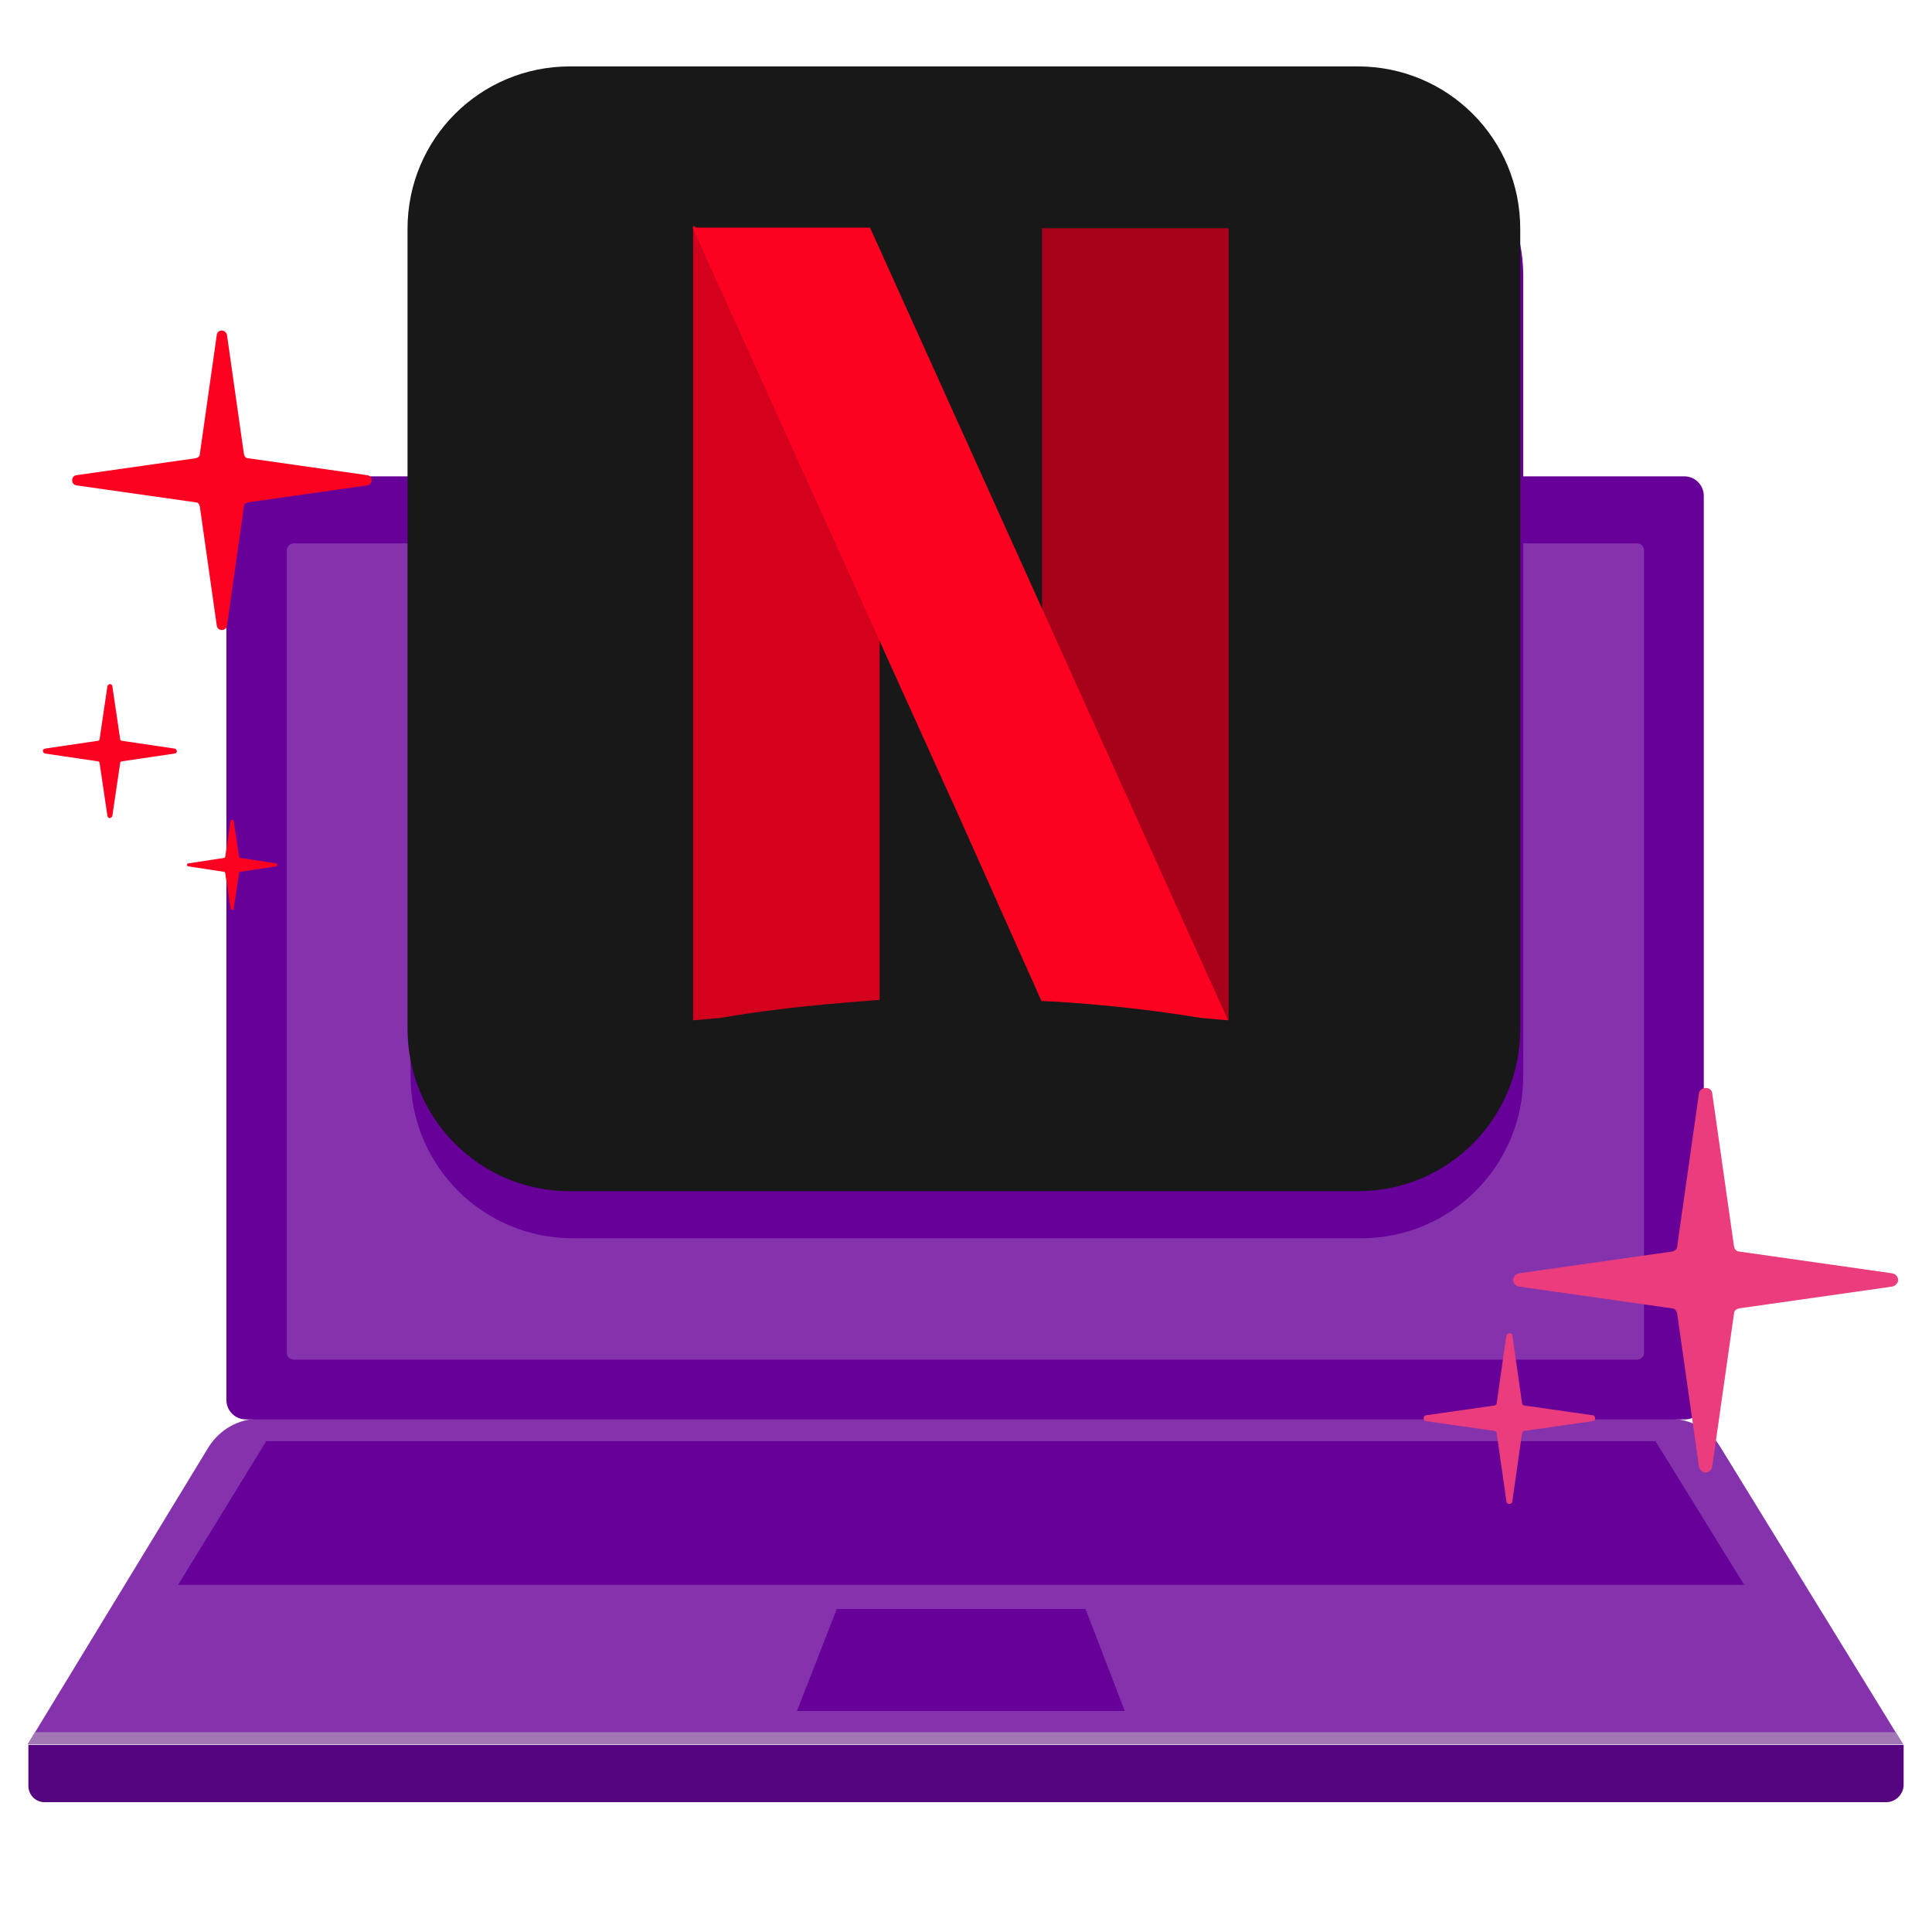
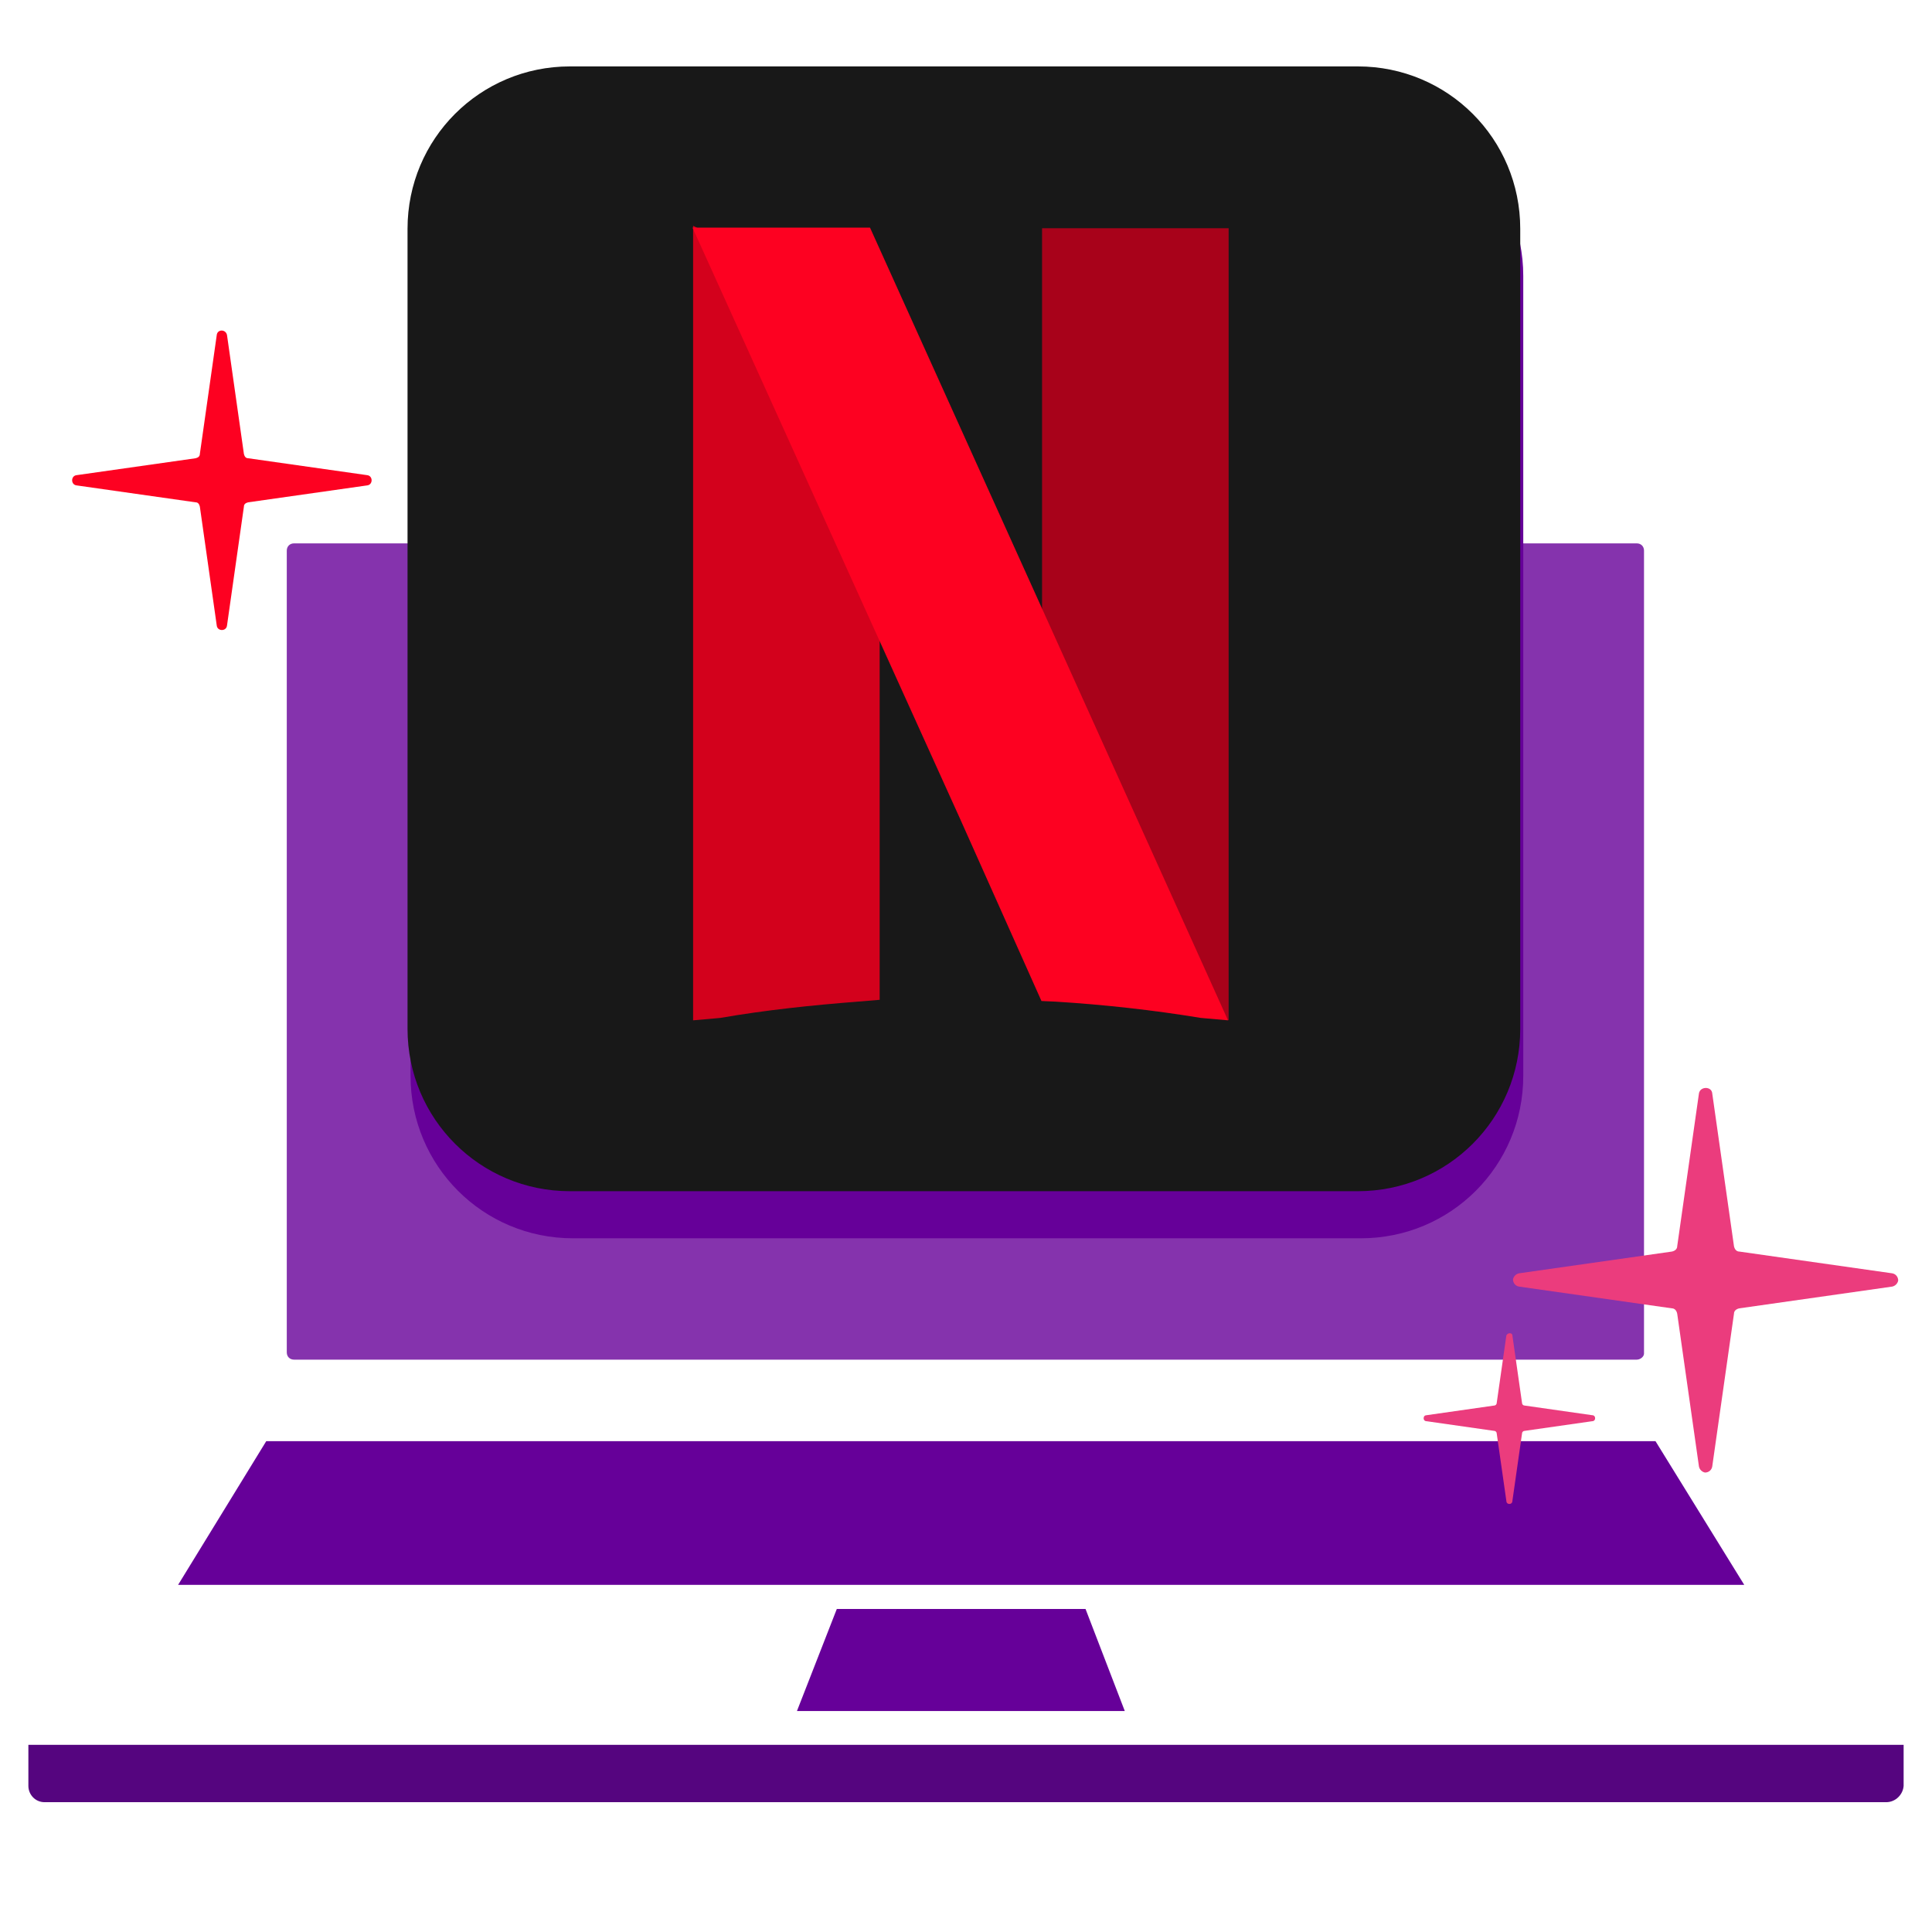
<svg xmlns="http://www.w3.org/2000/svg" id="Camada_1" x="0px" y="0px" viewBox="0 0 320 320" style="enable-background:new 0 0 320 320;" xml:space="preserve">
  <style type="text/css">	.st0{fill:#8533AD;}	.st1{fill:#A178B5;}	.st2{fill:#660099;}	.st3{fill:#55057F;}	.st4{fill:#EB3C7D;}	.st5{fill:#FD0121;}	.st6{fill-rule:evenodd;clip-rule:evenodd;fill:#660099;}	.st7{fill-rule:evenodd;clip-rule:evenodd;fill:#181818;}	.st8{fill:#D3011C;}	.st9{fill:#A8021A;}</style>
-   <path class="st0" d="M315.2,288.9H4.6l30-49.3c1.8-2.8,4.9-4.6,8.2-4.6h233.9c3.3,0,6.5,1.8,8.2,4.6L315.2,288.9L315.2,288.9z" />
-   <path class="st1" d="M5.8,286.9l-1.2,2h310.6l-1.2-2H5.8z" />
-   <path class="st2" d="M279.1,235.1H40.7c-1.8,0-3.2-1.5-3.2-3.2V82.1c0-1.8,1.5-3.2,3.2-3.2H279c1.8,0,3.2,1.5,3.2,3.2v149.7 C282.3,233.6,280.8,235.1,279.1,235.1L279.1,235.1z" />
  <path class="st0" d="M271.1,225.2H48.7c-0.7,0-1.2-0.5-1.2-1.2V91.2c0-0.7,0.5-1.2,1.2-1.2h222.4c0.7,0,1.2,0.5,1.2,1.2v133 C272.3,224.7,271.7,225.2,271.1,225.2z" />
  <path class="st3" d="M312.4,298.5H7.4c-1.6,0-2.7-1.3-2.7-2.7V289h310.6v6.8C315.2,297.2,314,298.5,312.4,298.5L312.4,298.5z" />
  <path class="st2" d="M288.9,262.5l-14.7-23.8H44.1l-14.6,23.8H288.9z M186.3,283.4l-6.5-16.9h-41.2l-6.6,16.9H186.3z" />
  <path class="st4" d="M283.6,181.1l3.6,25.3c0.1,0.5,0.4,0.9,0.9,0.9l25.3,3.6c0.6,0.1,1,0.6,1,1.2c-0.1,0.5-0.5,0.9-1,1l-25.3,3.6 c-0.5,0.1-0.9,0.4-0.9,0.9l-3.6,25.3c-0.1,0.6-0.6,1-1.2,1c-0.5-0.1-0.9-0.5-1-1l-3.6-25.3c-0.1-0.5-0.4-0.9-0.9-0.9l-25.3-3.6 c-0.6-0.1-1-0.6-1-1.2c0.1-0.5,0.5-0.9,1-1l25.3-3.6c0.5-0.1,0.9-0.4,0.9-0.9l3.6-25.3C281.6,179.9,283.5,179.9,283.6,181.1z  M250.5,221.2l1.6,11.2c0,0.2,0.2,0.4,0.4,0.4l11.2,1.6c0.3,0,0.5,0.2,0.5,0.5s-0.2,0.5-0.5,0.5l-11.2,1.6c-0.2,0-0.4,0.2-0.4,0.4 l-1.6,11.2c0,0.3-0.2,0.5-0.5,0.5s-0.5-0.2-0.5-0.5l-1.6-11.2c0-0.2-0.2-0.4-0.4-0.4l-11.2-1.6c-0.3,0-0.5-0.2-0.5-0.5 s0.2-0.5,0.5-0.5l11.2-1.6c0.2,0,0.4-0.2,0.4-0.4l1.6-11.2C249.7,220.7,250.5,220.7,250.5,221.2L250.5,221.2z" />
-   <path class="st5" d="M18.6,113.6l1.3,8.8c0,0.2,0.2,0.3,0.3,0.3L29,124c0.2,0.1,0.3,0.3,0.3,0.5c0,0.1-0.1,0.2-0.3,0.3l-8.8,1.3 c-0.2,0-0.3,0.2-0.3,0.3l-1.3,8.8c-0.1,0.2-0.3,0.3-0.5,0.3c-0.1,0-0.2-0.1-0.3-0.3l-1.3-8.8c0-0.2-0.2-0.3-0.3-0.3l-8.8-1.3 c-0.2-0.1-0.3-0.3-0.3-0.5c0-0.1,0.1-0.2,0.3-0.3l8.8-1.3c0.2,0,0.3-0.2,0.3-0.3l1.3-8.8c0.1-0.2,0.3-0.3,0.5-0.3 C18.5,113.4,18.6,113.5,18.6,113.6z M38.7,136l0.9,5.9c0,0.1,0.1,0.2,0.2,0.2l5.9,0.9c0.3,0,0.3,0.5,0,0.5l-5.9,0.9 c-0.1,0-0.2,0.1-0.2,0.2l-0.9,5.9c0,0.3-0.5,0.3-0.5,0l-0.9-5.9c0-0.1-0.1-0.2-0.2-0.2l-5.9-0.9c-0.3,0-0.3-0.5,0-0.5l5.9-0.9 c0.1,0,0.2-0.1,0.2-0.2l0.9-5.9C38.2,135.7,38.7,135.7,38.7,136z" />
  <path class="st5" d="M37.6,55.5l2.8,19.7c0.1,0.4,0.3,0.7,0.7,0.7l19.7,2.8c1,0.1,1,1.6,0,1.7l-19.7,2.8c-0.4,0.1-0.7,0.3-0.7,0.7 l-2.8,19.7c-0.1,1-1.6,1-1.7,0l-2.8-19.7c-0.1-0.4-0.3-0.7-0.7-0.7l-19.7-2.8c-1-0.1-1-1.6,0-1.7l19.7-2.8c0.4-0.1,0.7-0.3,0.7-0.7 l2.8-19.7C36,54.5,37.4,54.5,37.6,55.5z" />
  <g>
    <path class="st6" d="M94.9,18.8h130.5c14.9,0,26.9,12,26.9,26.9v132.5c0,14.9-12,26.9-26.9,26.9H94.9c-14.9,0-26.9-12-26.9-26.9  V45.7C67.8,30.8,80,18.8,94.9,18.8z" />
    <path class="st7" d="M94.4,11h130.5c14.9,0,26.9,12,26.9,26.9v132.5c0,14.9-12,26.9-26.9,26.9H94.4c-14.9,0-26.9-12-26.9-26.9V37.9  C67.5,23,79.5,11,94.4,11z" />
  </g>
  <path class="st8" d="M114.8,37.4V169l4.5-0.4c7.5-1.3,15.1-2.1,22.8-2.7l3.6-0.3V52.8L114.8,37.4z" />
  <path class="st9" d="M172.6,37.8v116.1l30.9,15.1V37.8H172.6z" />
  <path class="st5" d="M159,70.7l-14.9-33h-29.4l44.4,98.1l13.4,30l2.3,0.1c8.1,0.5,16.2,1.4,24.1,2.7l4.5,0.4L159,70.7L159,70.7z" />
</svg>